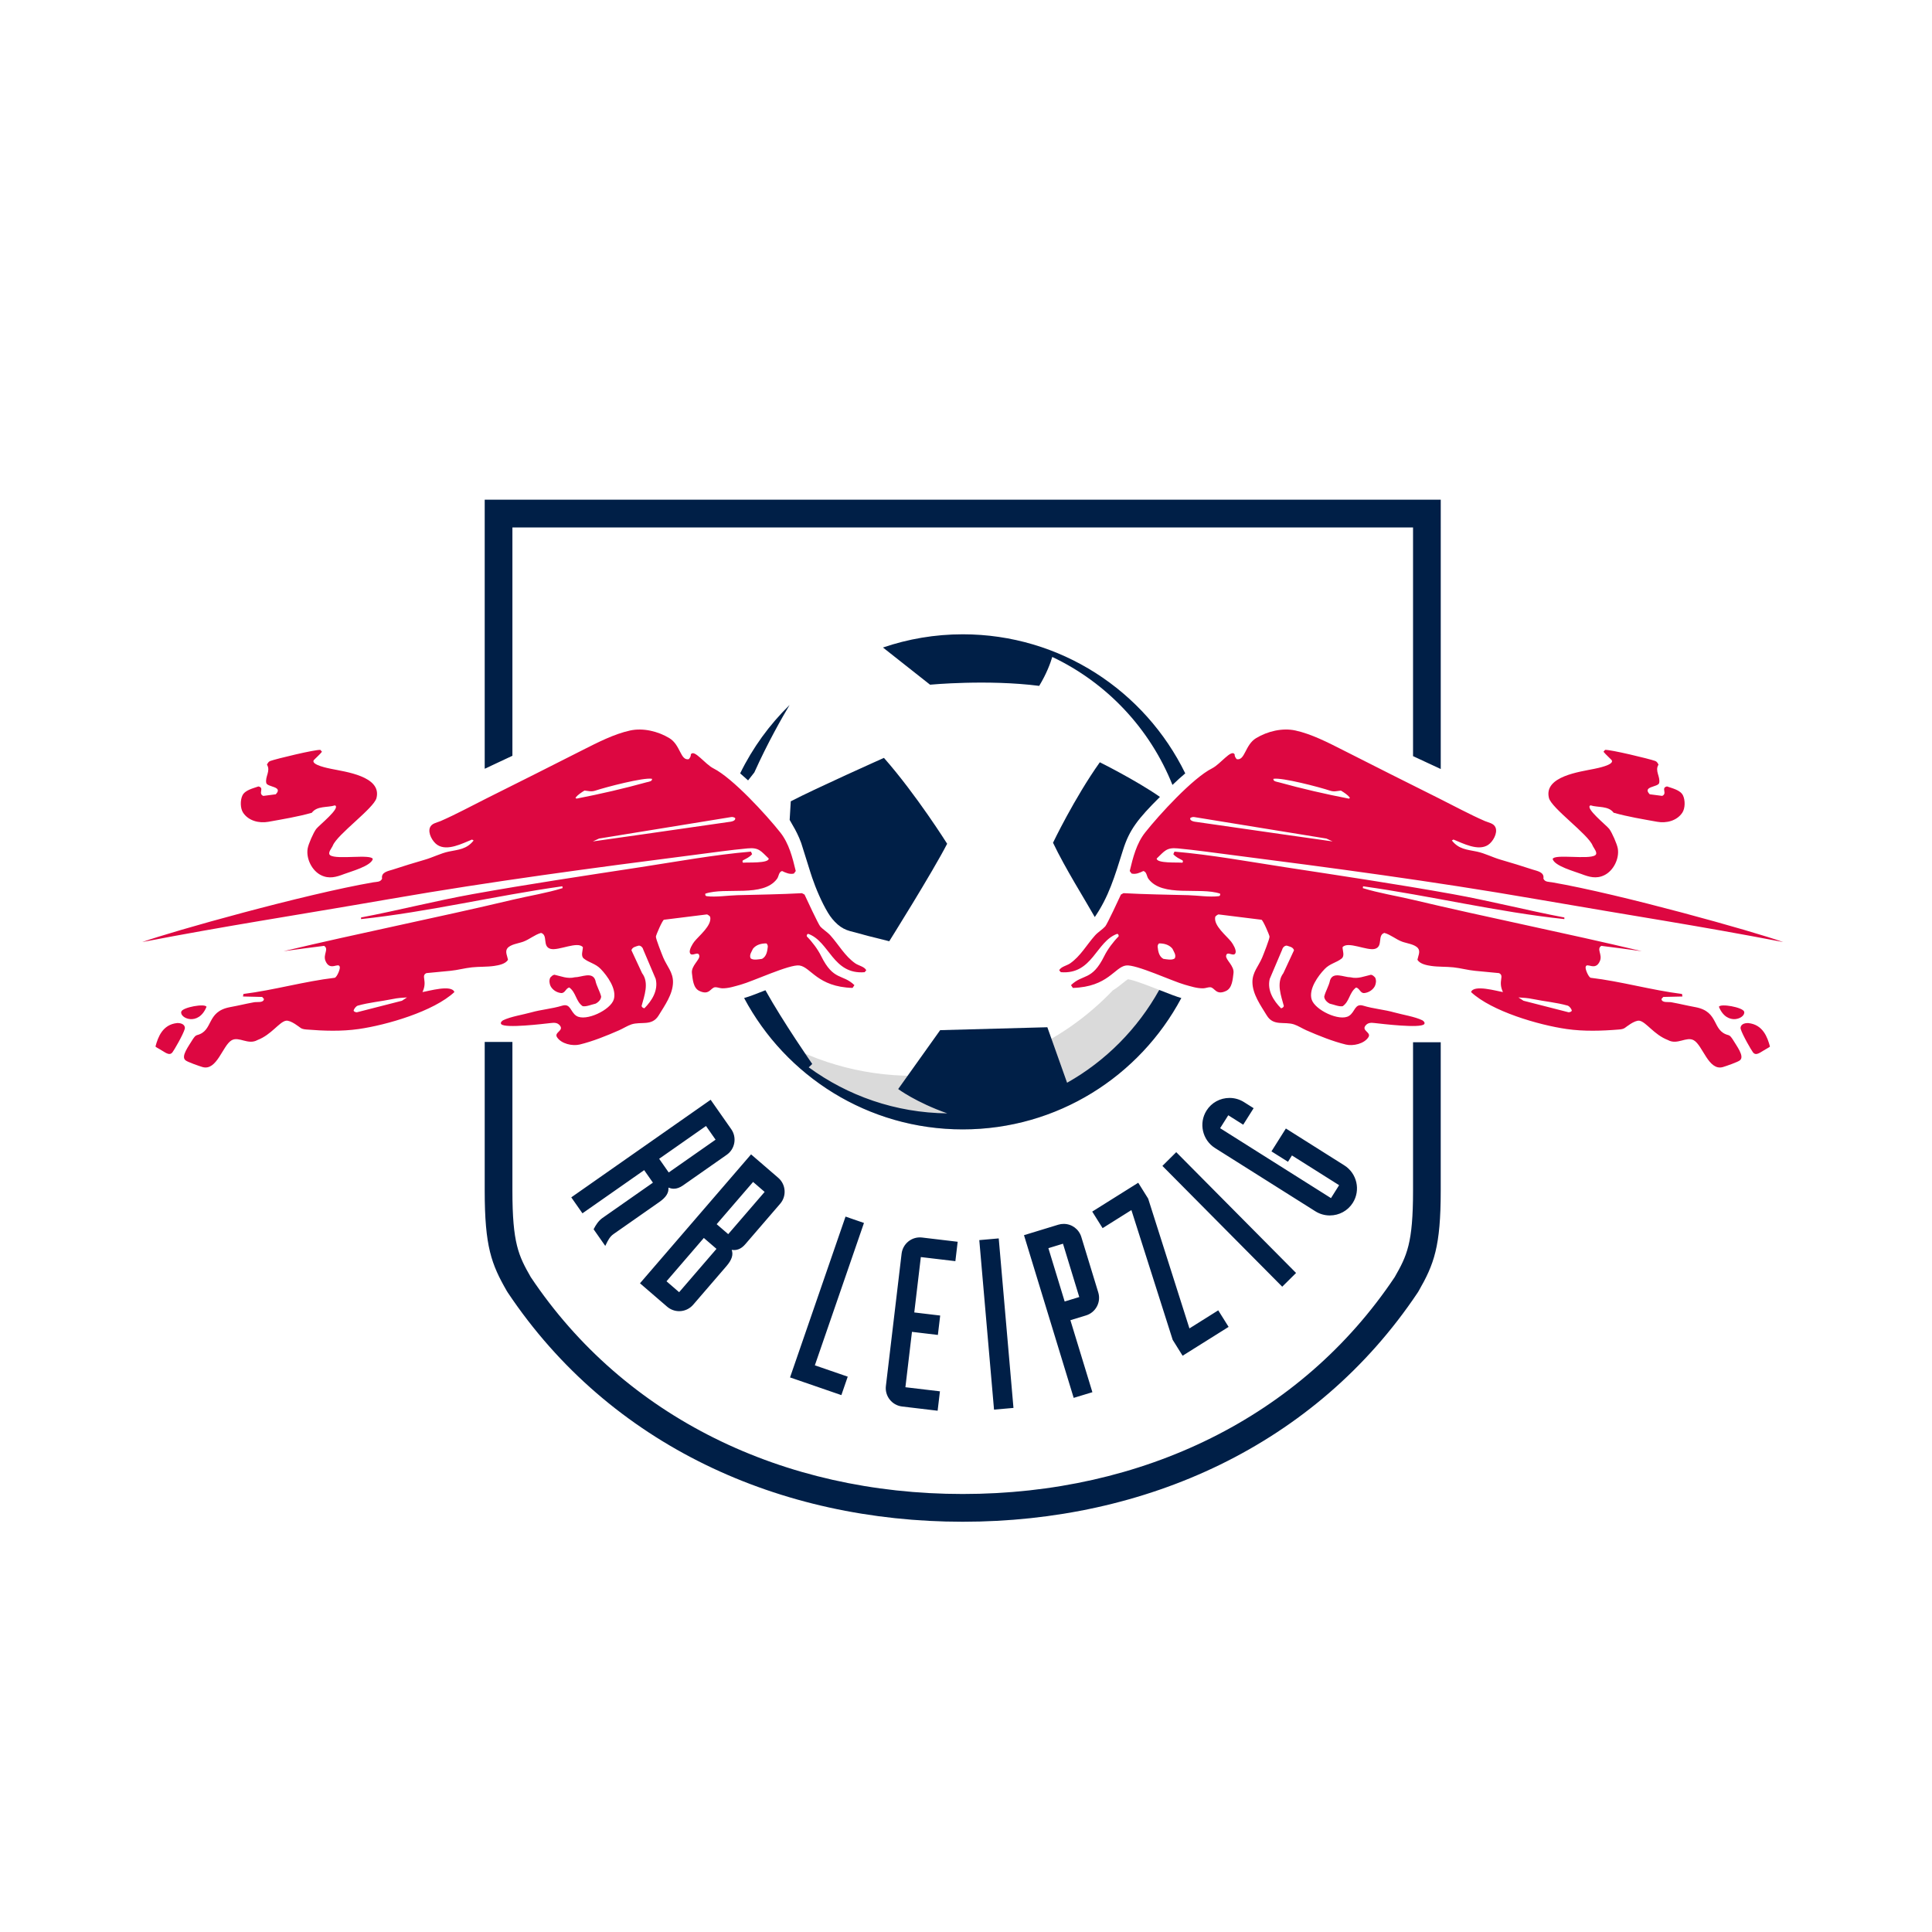
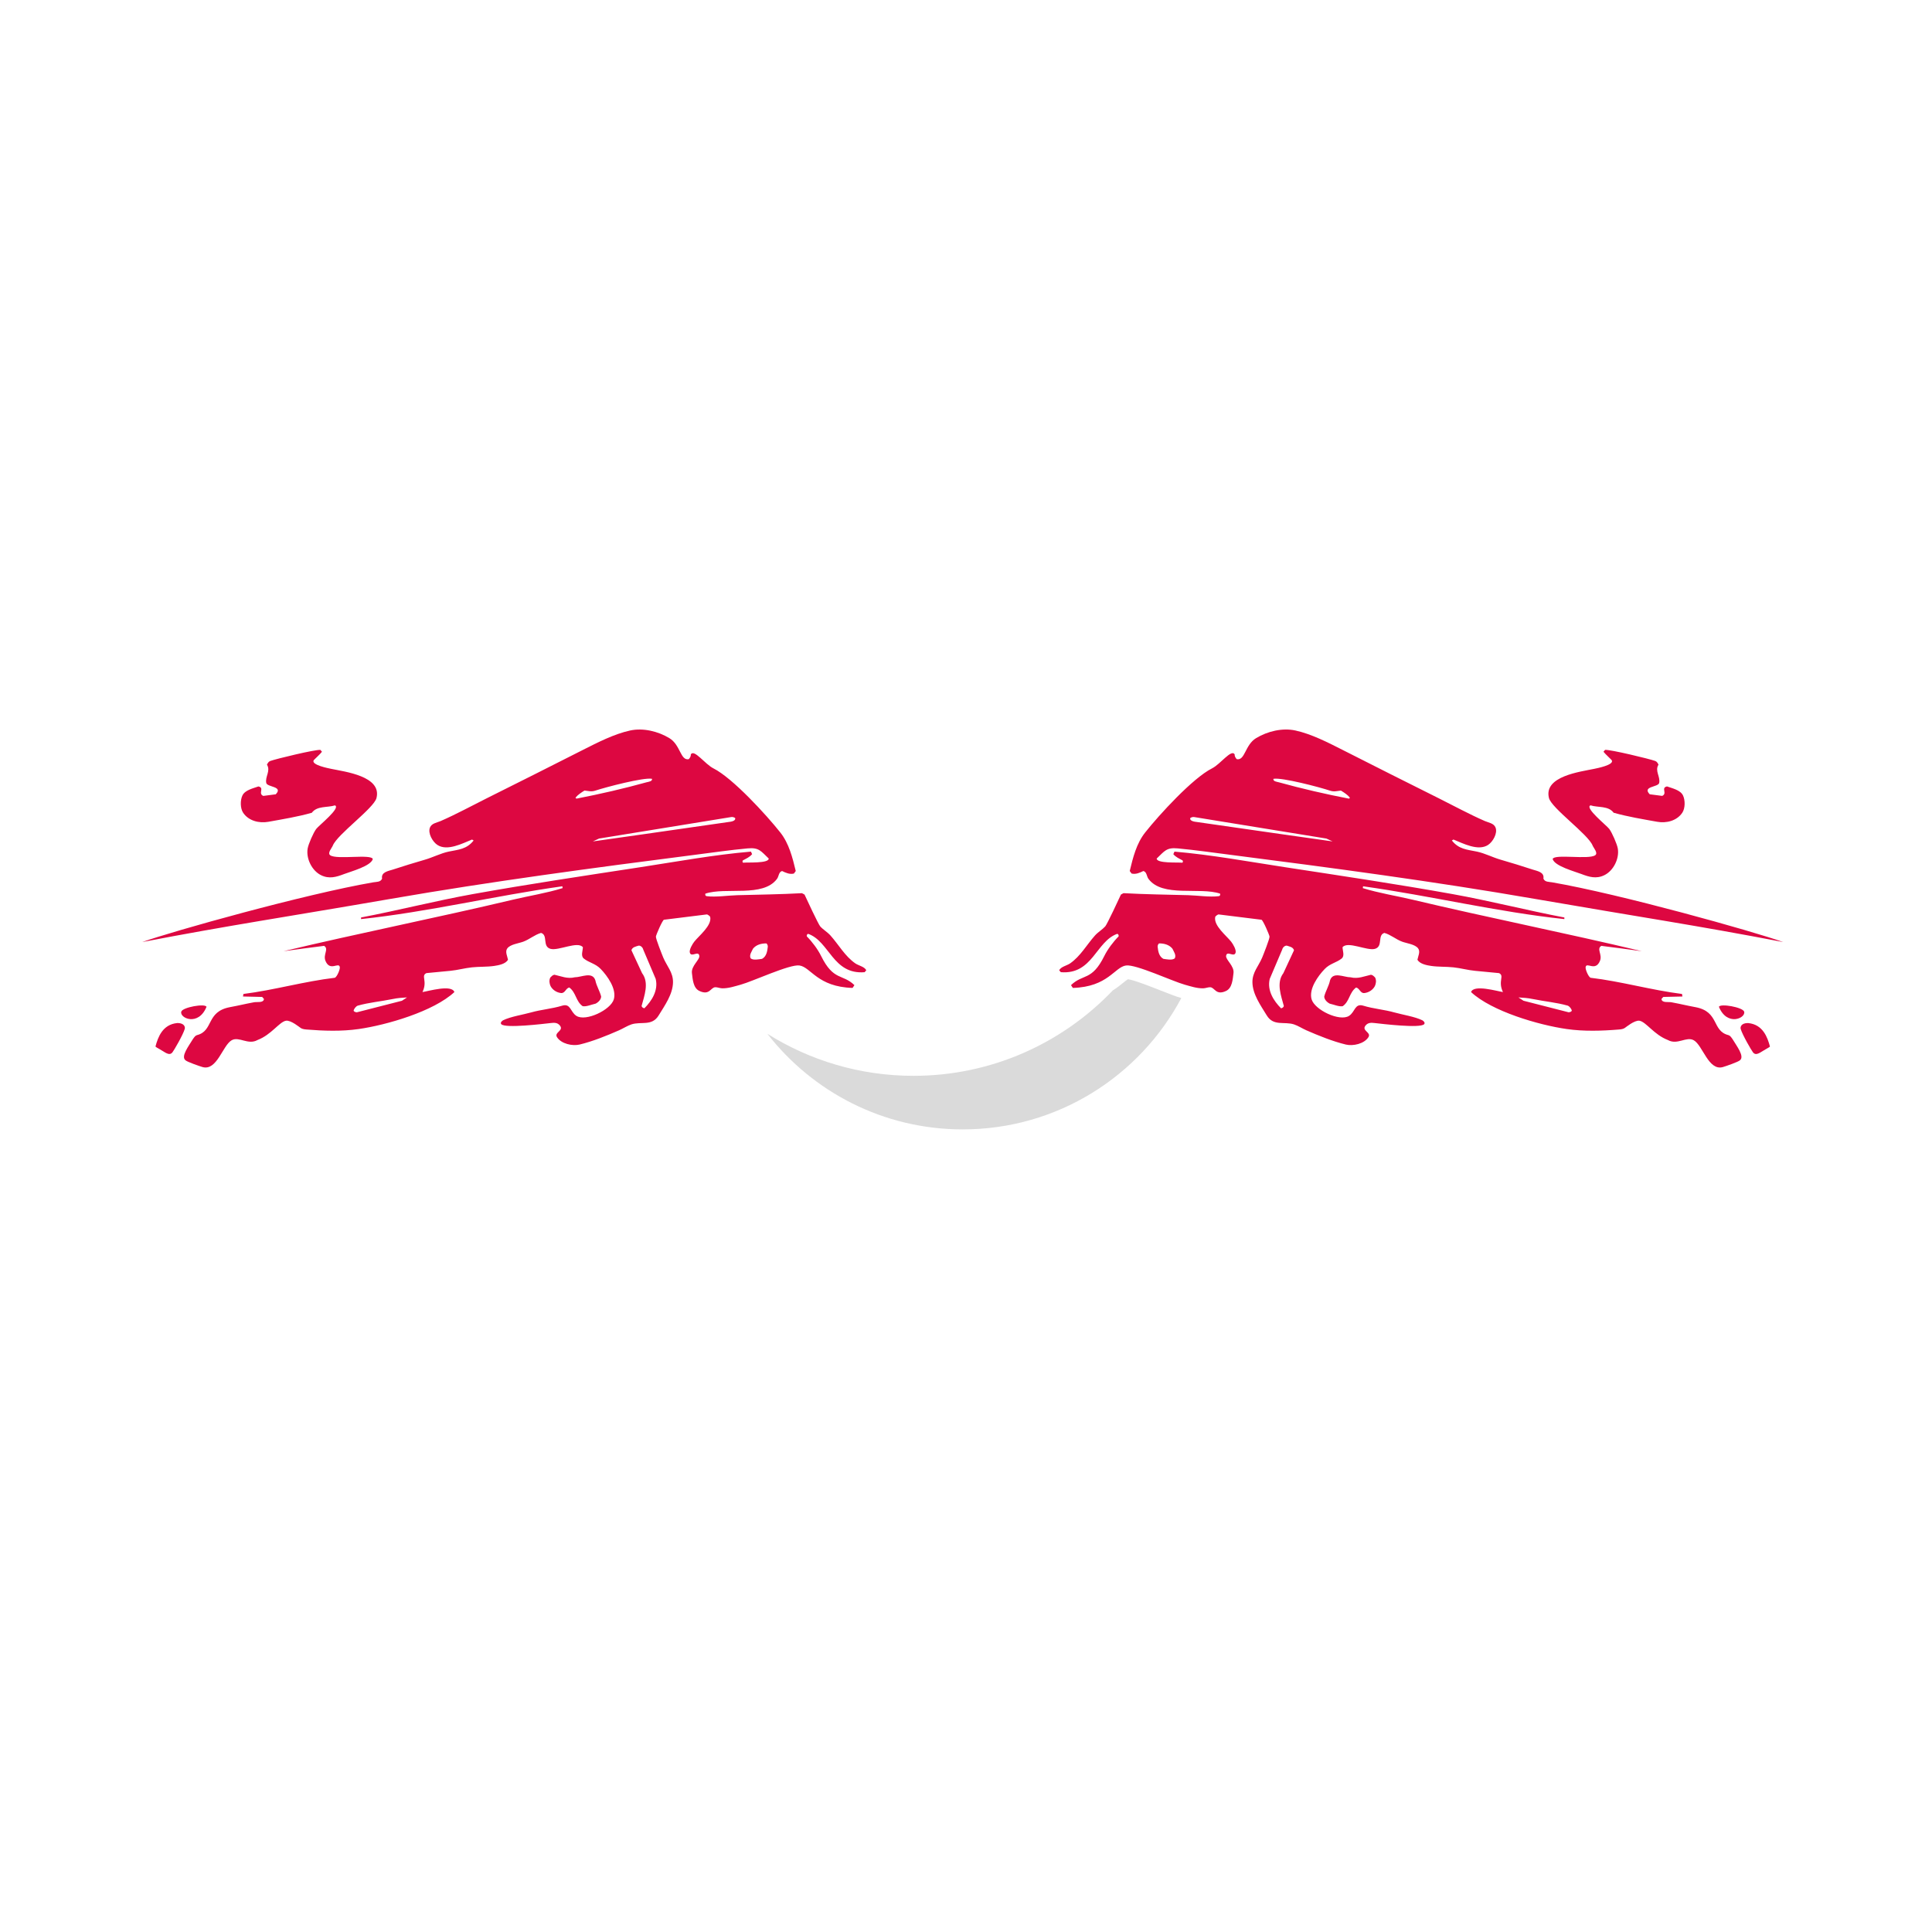
<svg xmlns="http://www.w3.org/2000/svg" xmlns:xlink="http://www.w3.org/1999/xlink" version="1.1" id="hpg43Le74i_4iez2303R9eB_Layer_1" x="0px" y="0px" viewBox="0 0 167 167" style="enable-background:new 0 0 167 167;" xml:space="preserve" class="hpg43Le74i_4iez2303R9eB">
  <style>.hpg43Le74i_4iez2303R9eB .st6155{fill:#DADADA;} .hpg43Le74i_4iez2303R9eB .st6156{fill:#DD0741;} .hpg43Le74i_4iez2303R9eB .st6157{fill:#001F47;}</style>
  <g transform="matrix(.099 0 0 .099 -8.384 1.308)">
    <g>
      <defs>
        <rect id="hpg43Le74i_4iez2303R9eB_SVGID_00000183245925442533208080000000443870595462415244_" x="852.667" y="822.564" width="145.192" height="93.406" />
      </defs>
      <clipPath id="hpg43Le74i_4iez2303R9eB_SVGID_00000070814989098352311680000012389952082755618712_">
        <use xlink:href="#hpg43Le74i_4iez2303R9eB_SVGID_00000183245925442533208080000000443870595462415244_" style="overflow:visible;" />
      </clipPath>
      <path style="clip-path:url(#hpg43Le74i_4iez2303R9eB_SVGID_00000070814989098352311680000012389952082755618712_);fill:#FFFFFF;" d="    M1636.975,798.577c-40.635-19.887-111.307-42.806-111.307-42.806    c-3.031-0.802-9.132-2.796-9.132-2.796s3.09-4.576,3.97-7.998    c2.444-8.78,1.956-19.007-3.715-22.195c0,0,30.838,1.701,37.526-0.9    c18.968-7.392,26.243-32.833,19.575-50.843    c-3.481-9.425-18.323-15.331-21.374-23.212    c-2.894-7.47-4.791-13.336-12.73-17.365    c-12.808-6.473-45.25-12.144-59.525-10.892    c-12.046,1.056-14.353,14.96-21.804,18.167    c-29.782,12.828-43.06,6.805-42.767,51.253c0,0,0,2.092,0.332,3.852    c-10.775-5.221-37.721-18.421-50.198-23.974V399.891H484.681v268.959    c-12.476,5.554-39.423,18.753-50.198,23.974c0.332-1.76,0.332-3.852,0.332-3.852    c0.293-44.448-13.004-38.425-42.767-51.253    c-7.431-3.207-9.758-17.111-21.804-18.167    c-14.275-1.232-46.697,4.419-59.525,10.892    c-7.939,4.028-9.836,9.895-12.73,17.365    c-3.031,7.881-17.893,13.786-21.374,23.212    c-6.668,18.01,0.606,43.451,19.574,50.843    c6.688,2.601,37.526,0.9,37.526,0.9c-5.671,3.187-6.16,13.434-3.715,22.195    c0.88,3.403,3.97,7.998,3.97,7.998s-6.121,2.014-9.132,2.796    c0,0-70.672,22.938-111.326,42.806c0,0-48.731,22.899,11.694,18.518    c2.933,0,48.222-3.5,95.467-10.521l-0.293,2.659    c-0.059,15.272,3.266,15.194,15.957,19.555l-0.411,2.816    c-15.918,3.227-47.558,6.375-58.567,13.747    c-12.065,8.076-45.035,1.819-64.825,28.765    c-5.202,7.079-13.864,28.57-8.78,35.57    c8.35,11.42,56.142,28.14,62.38,28.276    c14.94,0.332,16.465-11.909,27.005-19.164c5.065-3.5,11.127-1.154,16.739-2.62    c8.448-2.249,13.141-9.934,20.572-13.806c4.341-2.229,13.649-4.38,19.574-0.919    c26.243,16.152,106.692-4.341,134.616-20.846v145.743    c0,51.879,6.59,71.727,22.351,99.163l1.31,2.151    c89.659,134.088,241.621,210.978,416.911,210.998    c175.31,0,327.115-76.694,416.5-210.391l1.349-2.092    c16.035-27.924,22.723-47.968,22.723-99.828V880.609    c27.925,16.504,108.373,36.998,134.616,20.846    c5.925-3.461,15.233-1.31,19.575,0.919c7.431,3.852,12.124,11.557,20.591,13.806    c5.612,1.486,11.674-0.88,16.739,2.62    c10.54,7.235,12.085,19.477,27.005,19.164    c6.238-0.137,54.03-16.856,62.38-28.276c5.104-7.001-3.559-28.511-8.78-35.57    c-19.77-26.927-52.759-20.689-64.825-28.765    c-11.009-7.353-42.649-10.521-58.567-13.747l-0.411-2.816    c12.691-4.38,16.016-4.283,15.957-19.555l-0.293-2.659    c47.245,7.02,92.534,10.521,95.467,10.521    c60.483,4.38,11.733-18.518,11.733-18.518L1636.975,798.577z" />
    </g>
    <path class="st6155" d="M882.272,926.114c-46.873,0-90.578-13.473-127.557-36.666   c39.56,50.765,101.216,83.441,170.558,83.441   c82.698,0,154.523-46.463,190.856-114.69l-0.254-0.078   c-4.263-1.173-10.618-3.676-17.971-6.57c-8.252-3.246-23.29-9.171-28.413-9.777   c-0.978,0.567-2.796,2.034-4.165,3.148c-2.386,1.936-5.358,4.283-9.034,6.61   c-43.823,45.915-105.558,74.583-174.019,74.583H882.272z" />
    <path class="st6156" d="M1553.515,696.422c2.601-3.852,2.64-10.97,0.626-15.136   c-2.327-4.771-9.445-6.199-13.943-7.861c-5.632,1.212,0.626,6.14-4.224,8.272   l-10.892-1.408c-6.844-7.079,7.47-6.101,8.272-9.895   c1.173-5.495-4.009-10.56-0.606-15.957c-0.587-1.31-1.388-2.699-2.835-3.227   c-5.612-2.014-39.149-10.032-43.784-9.699l-1.408,1.623   c1.349,1.858,7.001,7.001,7.255,7.47c2.229,4.048-12.828,6.942-15.331,7.47   c-12.046,2.542-44.272,6.414-39.54,25.421   c2.21,8.956,34.241,31.699,38.132,41.554c0.841,2.131,5.026,6.57,2.229,8.487   c-5.886,4.009-35.531-1.349-37.135,3.246c1.662,6.199,19.301,10.892,25.03,13.102   c6.766,2.581,13.043,4.517,20.161,1.017c7.978-3.911,13.16-14.471,11.713-23.212   c-0.684-4.009-5.006-13.825-7.47-17.15c-2.327-3.09-21.804-18.518-16.348-20.591   c6.57,2.092,15.546,0.215,20.181,6.453c12.261,3.481,25.382,5.612,37.937,7.881   c8.057,1.467,17.228-0.782,21.98-7.861H1553.515z M1285.123,847.757   c1.017-2.229,1.427-5.045,0.215-7.47c-1.017-0.997-2.014-2.21-3.637-2.425   c-5.651,1.232-11.303,3.833-17.756,2.229c-5.886,0-15.351-5.26-17.971,2.62   c-1.017,5.045-3.852,9.289-5.065,14.138c0,2.62,2.425,5.045,4.83,6.258   c3.637,0.802,8.076,2.816,11.303,2.21c6.062-4.243,5.651-11.909,11.694-16.328   c3.246,0.802,3.637,5.26,7.274,4.85c3.676-0.43,7.314-2.64,9.113-6.082   L1285.123,847.757z M1432.254,753.933c1.036-5.71-5.397-6.629-9.289-7.881   c-9.328-3.031-18.597-5.964-28.022-8.643c-6.903-1.975-13.865-5.651-20.806-7.079   c-8.761-1.819-15.683-1.995-21.804-9.699l1.408-0.821   c8.291,3.305,21.608,10.423,30.291,4.654c4.106-2.757,8.409-10.11,6.453-15.116   c-1.467-3.774-6.101-4.283-9.289-5.671c-13.591-5.925-26.927-13.219-40.205-19.848   c-28.081-13.982-56.103-28.1-84.086-42.297   c-12.73-6.453-27.181-13.884-41.163-16.935   c-11.401-2.483-24.365,0.665-34.299,6.649   c-9.836,5.925-9.601,19.868-16.954,18.382c-1.056-1.173-1.936-2.62-1.819-4.243   c-2.972-4.713-12.261,8.526-19.77,12.3c-16.778,8.428-46.208,40.616-58.313,55.908   c-7.646,9.641-10.697,21.98-13.512,33.693l1.623,2.21   c3.676,0.88,7.059-0.626,10.286-2.21c3.051,0.782,2.777,4.635,4.439,6.844   c12.241,16.485,44.761,6.903,62.556,12.906c0.254,1.095,0,2.073-1.212,2.21   c-7.959,1.017-18.519-0.645-26.693-0.86   c-18.812-0.489-37.643-0.724-56.455-1.76l-2.229,1.212   c-1.74,3.852-12.085,26.028-13.728,27.827c-2.523,2.777-6.238,4.908-8.917,7.9   c-7.294,8.154-12.593,18.03-21.745,24.385c-2.738,1.897-8.252,2.953-9.484,6.042   l1.408,1.623c27.807,2.268,30.623-26.908,49.239-33.478   c1.017,0.196,1.408,1.291,1.193,2.229c-4.615,4.615-9.601,11.264-12.496,17.13   c-10.873,22.019-18.616,15.312-29.059,25.441l1.623,2.425   c30.76-0.9,36.372-18.206,46.404-19.594   c8.565-1.212,40.655,13.825,51.253,16.759c5.319,1.467,10.56,3.285,16.172,3.187   c1.877-0.039,4.4-1.036,6.023-0.958c4.126,0.137,4.928,7.47,13.943,3.227   c5.417-2.562,5.769-10.286,6.453-15.546c0.821-6.316-7.02-11.713-6.453-15.136   c0.782-4.85,6.864,1.643,8.252-2.62c0.841-2.562-2.307-7.724-3.833-9.68   c-4.048-5.182-15.488-14.04-13.923-21.589c0.156-0.724,2.307-2.307,3.031-2.21   l37.33,4.635c1.291,0.156,6.981,13.395,7.059,14.725   c0.098,2.014-5.339,15.664-6.453,18.362c-3.129,7.411-8.565,12.809-8.487,21.393   c0.098,10.521,7.196,20.318,12.515,29.039c5.866,9.68,15.272,5.065,23.818,7.861   c3.5,1.173,7.274,3.579,10.716,5.123c10.833,4.732,22.977,9.66,34.475,12.456   c6.297,1.525,16.055-0.587,19.77-6.453c2.718-4.302-6.453-5.593-2.405-10.305   c2.151-2.503,4.83-2.347,7.861-2.014c6.473,0.724,39.697,4.752,43.177,1.017   c1.173-1.252-0.587-2.933-1.604-3.442c-6.707-3.227-17.052-4.791-24.424-6.844   c-8.897-2.523-18.127-3.148-27.044-5.867c-7.587-2.327-7.099,5.436-12.515,8.878   c-8.154,5.221-30.036-5.182-32.696-14.549   c-2.542-8.995,5.651-20.376,11.498-26.419c4.595-4.771,10.208-5.456,14.744-9.093   c2.875-2.307,0.821-6.864,0.802-9.875c4.478-5.612,21.334,3.324,28.237,1.427   c7.47-2.073,1.897-11.968,8.291-13.923c5.632,1.584,10.051,5.651,15.546,7.666   c4.067,1.486,11.244,2.249,13.923,5.847c2.131,2.875-0.059,6.844-0.606,9.875   c1.975,3.735,8.252,4.908,12.104,5.456c6.219,0.9,12.965,0.528,19.301,1.212   c6.297,0.665,12.633,2.464,18.831,3.031l21.002,2.014   c5.065,2.425-1.232,6.766,3.422,16.543c-4.986-0.724-25.5-6.844-27.846,0   c18.108,16.876,59.193,28.804,83.539,32.285   c14.901,2.131,30.662,1.643,45.602,0.411c2.249-0.176,4.243-0.548,5.593-1.721   c0.039,0.098,7.998-6.629,12.281-5.945c5.847,0.978,12.672,12.183,24.835,16.837   c8.291,4.674,16.152-3.422,22.606,0.215c7.9,4.459,12.828,26.947,25.402,23.407   c2.542-0.724,13.473-4.498,14.96-5.964c4.146-3.403-2.855-12.359-6.453-18.343   c-1.291-1.838-2.171-3.207-3.696-3.598c-14.627-3.735-7.724-20.415-28.628-24.385   c-9.406-1.76-11.733-2.542-21.178-4.302c-2.542-0.489-8.311,0.782-8.604-2.875   c-0.059,0,1.564-1.76,1.564-1.76l16.739-0.391l-0.391-2.21   c-26.81-3.363-53.092-10.99-79.901-14.158c-2.014-1.173-4.556-7.372-4.243-9.269   c0.802-4.889,8.526,4.204,12.515-5.456c2.327-5.593-3.266-10.384,1.212-13.121   c11.772,1.506,23.544,2.992,35.316,4.654   c-66.546-15.879-133.677-29.195-200.203-44.976   c-14.412-3.422-29.176-5.69-43.373-10.09l0.215-1.604   c58.704,8.213,116.821,22.39,175.76,28.648v-1.408   c-32.598-6.218-64.844-14.51-97.481-20.396   c-48.633-8.741-97.657-16.035-146.505-23.525   c-31.875-4.889-64.277-10.833-96.425-13.591l-1.017,2.21   c2.151,2.64,5.163,3.872,8.076,5.456c0.411,0.645,0.45,1.506-0.195,2.014   c-4.107-0.43-22.39,0.743-22.41-3.618c6.805-6.453,8.467-9.817,18.343-8.878   c15.39,1.427,30.897,3.696,46.228,5.632   c88.291,11.322,177.226,23.153,264.95,38.347   c92.514,16.016,141.46,23.173,217.49,37.8   c-25.832-9.269-142.301-41.906-201.768-52.153c-2.718-0.508-6.258-0.059-7.587-3.227   L1432.254,753.933z M1410.451,857.652c4.635,0.391,7.138,0.293,13.2,1.525   c9.895,2.034,19.77,2.816,29.841,5.651c1.623,0.606,3.383,2.894,3.579,4.498   c-0.606,1.017-2.053,1.291-2.855,1.291l-39.344-10.071L1410.451,857.652z    M1193.313,841.5l10.892-25.617c0.411-1.819,2.229-3.637,4.048-3.422   c2.425,0.802,5.456,1.212,6.258,4.028l-9.289,19.985   c-6.473,8.487-1.819,20.181,0.411,28.648c-0.215,1.212-1.427,1.838-2.444,2.034   c-6.434-6.492-12.3-15.566-9.875-25.656L1193.313,841.5z M1110.4,823.568   c-2.484,1.858-6.844,0.821-9.953,0.411c-3.755-2.073-4.576-6.414-5.006-10.579   c0-1.017,0.215-2.073,1.252-2.914c4.361,0,8.722,1.056,11.635,4.576   C1109.578,817.76,1111.866,820.654,1110.4,823.568z M1242.787,718.949l5.417,2.503   c0,0-79.882-11.303-118.444-16.954c-1.623-0.196-6.629-0.684-5.788-3.52   c0.997-0.606,2.21-1.017,3.422-0.802L1242.787,718.949z M1263.358,683.3   l-0.821,0.821c-20.396-3.95-41.339-8.761-61.344-14.314   c-1.545-0.43-5.104-0.724-4.654-3.011c7.333-1.408,40.831,7.431,49.239,10.266   c3.735,1.271,5.945,0.391,9.699,0c2.855,1.779,5.749,3.579,7.881,6.238H1263.358z    M565.169,840.287c-1.212,2.425-0.802,5.26,0.215,7.47   c1.799,3.422,5.436,5.651,9.073,6.062c3.637,0.411,4.028-4.048,7.274-4.85   c6.042,4.439,5.651,12.105,11.694,16.328c3.227,0.606,7.666-1.408,11.303-2.21   c2.405-1.212,4.83-3.637,4.83-6.258c-1.212-4.83-4.048-9.073-5.065-14.138   c-2.601-7.881-12.085-2.62-17.971-2.62c-6.453,1.604-12.085-0.997-17.756-2.229   c-1.584,0.215-2.581,1.447-3.598,2.444L565.169,840.287z M839.603,835.633   l1.408-1.623c-1.212-3.109-6.727-4.146-9.484-6.042   c-9.152-6.336-14.451-16.231-21.745-24.385c-2.679-2.992-6.414-5.123-8.917-7.9   c-1.643-1.819-11.968-23.974-13.728-27.827l-2.229-1.212   c-18.792,1.036-37.643,1.252-56.455,1.76c-8.154,0.215-18.714,1.877-26.693,0.86   c-1.212-0.137-1.486-1.115-1.212-2.21c17.795-6.003,50.315,3.579,62.556-12.906   c1.682-2.229,1.408-6.082,4.459-6.844c3.227,1.584,6.61,3.09,10.286,2.21   l1.623-2.21c-2.816-11.713-5.886-24.053-13.512-33.693   c-12.105-15.292-41.554-47.46-58.313-55.908   c-7.529-3.774-16.798-17.013-19.77-12.3c0.137,1.623-0.763,3.07-1.819,4.243   c-7.353,1.486-7.138-12.437-16.954-18.382   c-9.934-5.984-22.899-9.132-34.299-6.649   c-13.982,3.051-28.452,10.501-41.163,16.935   c-27.983,14.197-56.005,28.315-84.086,42.297   c-13.278,6.629-26.614,13.923-40.205,19.848c-3.187,1.388-7.822,1.897-9.289,5.671   c-1.955,5.006,2.347,12.378,6.453,15.116c8.682,5.769,21.999-1.349,30.291-4.654   l1.408,0.821c-6.121,7.705-13.043,7.881-21.804,9.699   c-6.942,1.447-13.884,5.104-20.806,7.079c-9.426,2.679-18.695,5.632-28.022,8.643   c-3.911,1.252-10.345,2.171-9.289,7.881c-1.349,3.168-4.869,2.718-7.646,3.207   c-59.467,10.227-175.936,42.884-201.768,52.153   c76.03-14.627,124.976-21.784,217.49-37.8   c87.723-15.194,176.64-27.025,264.95-38.347   c15.351-1.956,30.838-4.224,46.228-5.632c9.895-0.919,11.537,2.444,18.343,8.878   c-0.02,4.361-18.303,3.187-22.41,3.618c-0.645-0.508-0.606-1.369-0.196-2.014   c2.914-1.564,5.925-2.796,8.076-5.456l-1.017-2.21   c-32.148,2.738-64.551,8.702-96.425,13.591   c-48.868,7.49-97.872,14.784-146.506,23.525   c-32.637,5.886-64.883,14.177-97.481,20.396v1.408   c58.939-6.258,117.056-20.415,175.76-28.648l0.215,1.604   c-14.197,4.4-28.961,6.668-43.373,10.09   c-66.526,15.8-133.658,29.098-200.203,44.976   c11.772-1.662,23.544-3.129,35.316-4.654c4.478,2.738-1.115,7.529,1.212,13.121   c3.989,9.66,11.713,0.567,12.515,5.456c0.313,1.897-2.229,8.096-4.243,9.269   c-26.81,3.168-53.092,10.775-79.901,14.158l-0.391,2.21l16.739,0.391   c0,0,1.623,1.76,1.564,1.76c-0.293,3.657-6.062,2.386-8.604,2.875   c-9.445,1.76-11.753,2.542-21.178,4.302   c-20.904,3.97-14.001,20.65-28.628,24.385c-1.506,0.391-2.405,1.76-3.696,3.598   c-3.579,5.964-10.599,14.94-6.453,18.343c1.506,1.467,12.417,5.241,14.96,5.964   c12.593,3.539,17.521-18.949,25.402-23.407c6.453-3.637,14.314,4.459,22.605-0.215   c12.163-4.654,18.988-15.859,24.835-16.837c4.283-0.684,12.261,6.042,12.3,5.945   c1.349,1.173,3.344,1.545,5.593,1.721c14.94,1.232,30.721,1.74,45.602-0.411   c24.346-3.481,65.431-15.39,83.539-32.285c-2.366-6.844-22.86-0.724-27.866,0   c4.654-9.777-1.623-14.119,3.422-16.543l21.002-2.014   c6.199-0.587,12.535-2.386,18.831-3.031c6.336-0.665,13.102-0.313,19.301-1.212   c3.852-0.567,10.129-1.721,12.105-5.456c-0.548-3.031-2.738-7.02-0.606-9.875   c2.679-3.579,9.856-4.341,13.923-5.847c5.495-2.014,9.914-6.062,15.546-7.666   c6.375,1.936,0.802,11.831,8.291,13.923c6.903,1.897,23.759-7.04,28.237-1.427   c-0.02,3.011-2.073,7.587,0.802,9.875c4.517,3.637,10.129,4.322,14.744,9.093   c5.847,6.062,14.04,17.443,11.498,26.419   c-2.64,9.367-24.541,19.77-32.696,14.549   c-5.397-3.442-4.928-11.205-12.515-8.878c-8.917,2.718-18.147,3.344-27.044,5.867   c-7.372,2.053-17.736,3.598-24.424,6.844c-1.017,0.508-2.777,2.19-1.604,3.442   c3.461,3.755,36.705-0.293,43.177-1.017c3.031-0.332,5.73-0.489,7.861,2.014   c4.048,4.713-5.123,6.003-2.405,10.305c3.715,5.847,13.473,7.959,19.77,6.453   c11.498-2.777,23.642-7.705,34.475-12.456c3.442-1.525,7.216-3.95,10.716-5.123   c8.526-2.796,17.932,1.819,23.818-7.861c5.319-8.721,12.417-18.518,12.515-29.039   c0.098-8.585-5.358-13.982-8.487-21.393c-1.115-2.699-6.551-16.348-6.453-18.362   c0.078-1.33,5.769-14.568,7.059-14.725l37.33-4.635   c0.724-0.098,2.875,1.486,3.031,2.21c1.564,7.548-9.875,16.407-13.923,21.589   c-1.525,1.936-4.674,7.118-3.833,9.68c1.388,4.263,7.47-2.21,8.252,2.62   c0.587,3.442-7.255,8.819-6.453,15.136c0.665,5.26,1.036,12.984,6.453,15.546   c9.015,4.263,9.817-3.09,13.943-3.227c1.604-0.078,4.146,0.919,6.023,0.958   c5.612,0.078,10.853-1.74,16.172-3.187c10.599-2.914,42.688-17.951,51.253-16.759   c10.032,1.388,15.644,18.695,46.404,19.594l1.623-2.425   c-10.462-10.11-18.186-3.422-29.078-25.441   c-2.894-5.866-7.881-12.515-12.496-17.13c-0.215-0.939,0.176-2.034,1.193-2.229   c18.675,6.61,21.491,35.766,49.298,33.498H839.603z M440.057,857.652l-4.419,2.914   l-39.345,10.071c-0.802,0-2.249-0.293-2.855-1.291   c0.196-1.623,1.956-3.891,3.579-4.498c10.071-2.835,19.966-3.637,29.841-5.651   C432.919,857.945,435.422,858.043,440.057,857.652z M657.195,841.5   c2.425,10.11-3.442,19.164-9.875,25.636c-1.017-0.196-2.229-0.821-2.444-2.034   c2.229-8.467,6.883-20.161,0.411-28.648l-9.289-19.985   c0.821-2.816,3.852-3.227,6.258-4.028c1.838-0.196,3.637,1.604,4.048,3.422   L657.195,841.5z M653.968,666.776c0.45,2.288-3.109,2.601-4.654,3.011   c-20.005,5.554-40.948,10.364-61.344,14.314l-0.821-0.821   c2.131-2.659,5.026-4.459,7.861-6.258c3.755,0.391,5.964,1.271,9.699,0   c8.428-2.816,41.926-11.655,49.259-10.247H653.968z M720.748,704.498   c-38.562,5.651-118.444,16.954-118.444,16.954l5.417-2.503l115.394-18.773   c1.212-0.215,2.425,0.196,3.422,0.802   C727.377,703.794,722.371,704.302,720.748,704.498z M755.067,813.399   c-0.43,4.165-1.252,8.526-5.006,10.579c-3.109,0.411-7.47,1.447-9.953-0.411   c-1.467-2.894,0.821-5.808,2.073-8.506c2.894-3.52,7.255-4.576,11.635-4.576   c1.036,0.821,1.252,1.877,1.252,2.914H755.067z M413.423,683.515   c4.713-19.027-27.494-22.899-39.54-25.421   c-2.503-0.528-17.56-3.422-15.331-7.47c0.254-0.469,5.925-5.593,7.255-7.47   l-1.408-1.623c-4.634-0.352-38.171,7.685-43.783,9.699   c-1.447,0.528-2.229,1.916-2.835,3.227c3.403,5.397-1.78,10.462-0.606,15.957   c0.802,3.794,15.116,2.816,8.272,9.895l-10.892,1.408   c-4.869-2.131,1.408-7.04-4.243-8.272c-4.498,1.662-11.616,3.07-13.943,7.861   c-2.014,4.165-1.975,11.264,0.626,15.135c4.752,7.079,13.923,9.328,21.999,7.881   c12.554-2.268,25.656-4.4,37.937-7.881c4.635-6.238,13.591-4.361,20.181-6.453   c5.475,2.073-14.021,17.502-16.348,20.591c-2.464,3.305-6.786,13.121-7.47,17.15   c-1.447,8.761,3.755,19.301,11.713,23.212c7.118,3.5,13.415,1.564,20.161-1.017   c5.73-2.19,23.368-6.903,25.03-13.102c-1.604-4.595-31.249,0.763-37.135-3.246   c-2.796-1.897,1.388-6.355,2.21-8.487   C379.182,715.214,411.213,692.452,413.423,683.515z M264.981,865.885   c-1.017-3.188-20.924,0.352-22.019,4.204   C241.359,875.74,257.902,883.171,264.981,865.885z M220.435,900.516   c0.411,0.626,2.738,1.76,3.774,2.405c4.224,2.268,8.233,6.297,11.049,2.659   c1.467-1.858,9.269-15.292,10.716-20.376c0.606-2.053-0.782-4.967-5.651-5.163   h-0.978C226.673,881.314,222.645,892.245,220.435,900.516z M1607.545,870.089   c-1.115-3.852-21.022-7.392-22.019-4.204   C1592.605,883.171,1609.148,875.74,1607.545,870.089z M1604.533,885.225   c1.467,5.065,9.269,18.518,10.716,20.376c2.816,3.637,6.825-0.391,11.049-2.659   c1.036-0.645,3.363-1.78,3.774-2.405c-2.21-8.272-6.238-19.203-18.91-20.474   h-0.978C1605.316,880.238,1603.947,883.171,1604.533,885.225z" />
-     <path class="st6157" d="M1342.615,1026.352V896.801h-24.17v129.551   c0,46.013-5.338,56.846-16.035,75.541   c-81.857,122.414-220.247,189.331-377.156,189.331s-295.279-66.917-377.117-189.331   c-10.716-18.694-16.055-29.528-16.055-75.541V896.547h-24.189v129.806   c0,48.907,5.866,64.258,19.281,87.606l0.88,1.408   c89.425,133.756,237.925,200.086,397.219,200.086   c159.314,0,307.795-66.33,397.239-200.086l0.86-1.408   c13.376-23.329,19.242-38.68,19.242-87.606H1342.615z M743.315,661.223   c11.635-25.91,24.307-48.086,30.779-58.899   c-17.58,17.208-32.246,37.37-43.158,59.701c2.288,1.956,4.595,3.989,6.922,6.14   C739.658,665.857,741.457,663.53,743.315,661.223z M1117.244,1170.511l40.166-25.187   l-9.054-14.451l-25.148,15.781l-36.04-113.321l-8.663-13.864l-40.166,25.187   l9.054,14.451l25.148-15.781l36.04,113.301L1117.244,1170.511z M1097.454,682.577   c-21.119-14.666-52.485-30.232-52.485-30.232   c-22.312,31.425-40.87,70.261-40.87,70.261   c10.99,22.958,27.436,48.868,36.47,64.883   c12.163-17.834,17.15-34.651,24.718-58.763   c5.514-17.521,12.926-26.986,32.168-46.15V682.577z M911.663,723.486   c0,0-26.966-42.943-55.184-74.974c0,0-59.447,26.516-81.349,37.917l-0.978,16.231   c0.332,1.095,8.194,12.398,11.498,24.678l6.668,21.256   c0.782,2.405,1.506,4.576,1.506,4.576c1.486,4.361,3.539,9.777,6.023,15.37   c2.249,5.084,4.85,10.345,7.724,15.135c2.288,3.833,5.123,7.333,8.487,10.266   c0.098,0.078,0.176,0.156,0.274,0.235c2.992,2.601,6.531,4.458,10.364,5.514   c10.286,2.855,21.843,5.886,34.417,8.917   C861.113,808.608,898.62,748.79,911.663,723.486z M925.254,540.608   c-24.365,0-47.773,4.087-69.635,11.537l41.124,32.461c0,0,50.198-4.752,95.291,1.036   c6.434-10.657,9.758-19.633,11.401-25.265   c47.636,22.547,85.318,62.576,104.951,111.756   c3.715-3.579,7.47-6.981,11.166-10.11   c-35.121-71.884-108.921-121.417-194.298-121.417H925.254z M1204.224,1110.224   l12.085-11.987L1112.336,993.422l-0.645-0.665l-12.085,12.007l103.974,104.814   L1204.224,1110.224z M1212.711,995.632l41.183,25.969l-7.099,11.283l-96.797-61.051   l7.118-11.283l13.043,8.233l9.093-14.412l-8.428-5.319   c-3.769-2.38-8.136-3.641-12.593-3.637c-8.252,0-15.761,4.126-20.103,11.029   c-6.962,11.049-3.637,25.715,7.411,32.715l87.606,55.223   c3.774,2.386,8.135,3.637,12.593,3.637c8.252,0,15.761-4.126,20.122-11.029   c6.962-11.048,3.618-25.734-7.45-32.715l-50.999-32.168l-12.593,19.966   l14.432,9.093L1212.711,995.632z M1038.477,1202.347l-19.203-62.869l13.63-4.165   c4.093-1.239,7.522-4.062,9.523-7.842c2.014-3.781,2.429-8.211,1.154-12.3   l-14.764-48.34c-2.092-6.844-8.272-11.44-15.39-11.44   c-1.604,0-3.187,0.235-4.732,0.704l-29.939,9.152l43.119,141.167l0.274,0.88   L1038.477,1202.347z M1014.268,1123.149l-14.216-46.56l12.75-3.891l14.216,46.56   L1014.268,1123.149z M969.565,1216.074l-12.867-148.011l-16.974,1.486l12.867,148.011   L969.565,1216.074z M905.366,1201.584l-30.154-3.578l5.73-48.359l22.625,2.699   l2.014-16.935l-22.625-2.699l5.73-48.359l30.154,3.578l2.014-16.935l-31.073-3.696   c-8.976-1.075-16.856,5.378-17.893,14.119l-13.708,115.491   c-1.056,8.819,5.28,16.856,14.099,17.912l31.073,3.696L905.366,1201.584z    M925.254,972.889c82.698,0,154.523-46.463,190.856-114.69l-0.254-0.078   c-4.263-1.173-10.618-3.676-17.971-6.57c-0.332-0.137-0.724-0.274-1.056-0.411   c-18.851,33.85-46.678,62.028-80.449,81.016l-17.228-48.457l-93.59,2.542   l-36.646,51.41c0,0,15.331,11.518,42.825,21.237   c-45.25-0.469-86.961-15.37-120.967-40.205c1.115-0.958,2.21-1.956,3.09-2.933   c0,0-25.363-36.509-40.87-64.355c-0.117,0.059-0.274,0.117-0.391,0.156   c-7.353,2.894-13.708,5.397-17.971,6.57l-0.254,0.078   c36.353,68.227,108.178,114.69,190.876,114.69H925.254z M824.859,1188.776   l-28.707-9.895l42.884-124.311l-16.094-5.554l-48.457,140.424l44.82,15.448   L824.859,1188.776z M723.564,1078.095c0.724,0.098,1.369,0.137,2.014,0.137   c3.715,0,6.883-1.643,9.934-5.202l30.31-35.179   c2.814-3.225,4.216-7.445,3.891-11.713c-0.305-4.265-2.305-8.23-5.554-11.009   l-23.701-20.435l-96.992,112.558l23.701,20.435   c2.933,2.523,6.668,3.911,10.521,3.911c4.693,0,9.152-2.053,12.222-5.612   l29.117-33.791c4.595-5.358,6.062-9.797,4.537-14.099V1078.095z M710.267,1077.195   l-0.411,0.469l-32.207,37.37l-11.029-9.523l32.598-37.839L710.267,1077.195z    M720.514,1064.348l-10.09-8.702l31.796-36.881l10.09,8.702L720.514,1064.348z    M647.124,1008.46l7.646,10.931l-44.194,30.936   c-3.363,2.366-5.847,6.336-7.333,9.269l-0.254,0.508l10.169,14.51l0.704-1.408   c1.662-3.403,3.227-6.629,6.492-8.917l40.068-28.042   c5.808-4.068,8.291-7.998,7.881-12.535c1.388,0.548,2.953,0.978,4.713,0.978   c2.601,0,5.26-0.958,8.096-2.953l38.034-26.634   c3.523-2.435,5.919-6.184,6.649-10.403c0.743-4.224-0.196-8.506-2.679-12.046   l-17.951-25.637l-121.69,85.201l9.758,13.943L647.124,1008.46z M660.206,998.545   l0.508-0.352l40.401-28.276l8.35,11.948l-0.508,0.352l-40.401,28.276   L660.206,998.545z M1318.445,646.987l24.189,11.244V423.102h-834.741V658.016   l24.189-11.342V447.331h786.362V646.987z" />
  </g>
</svg>